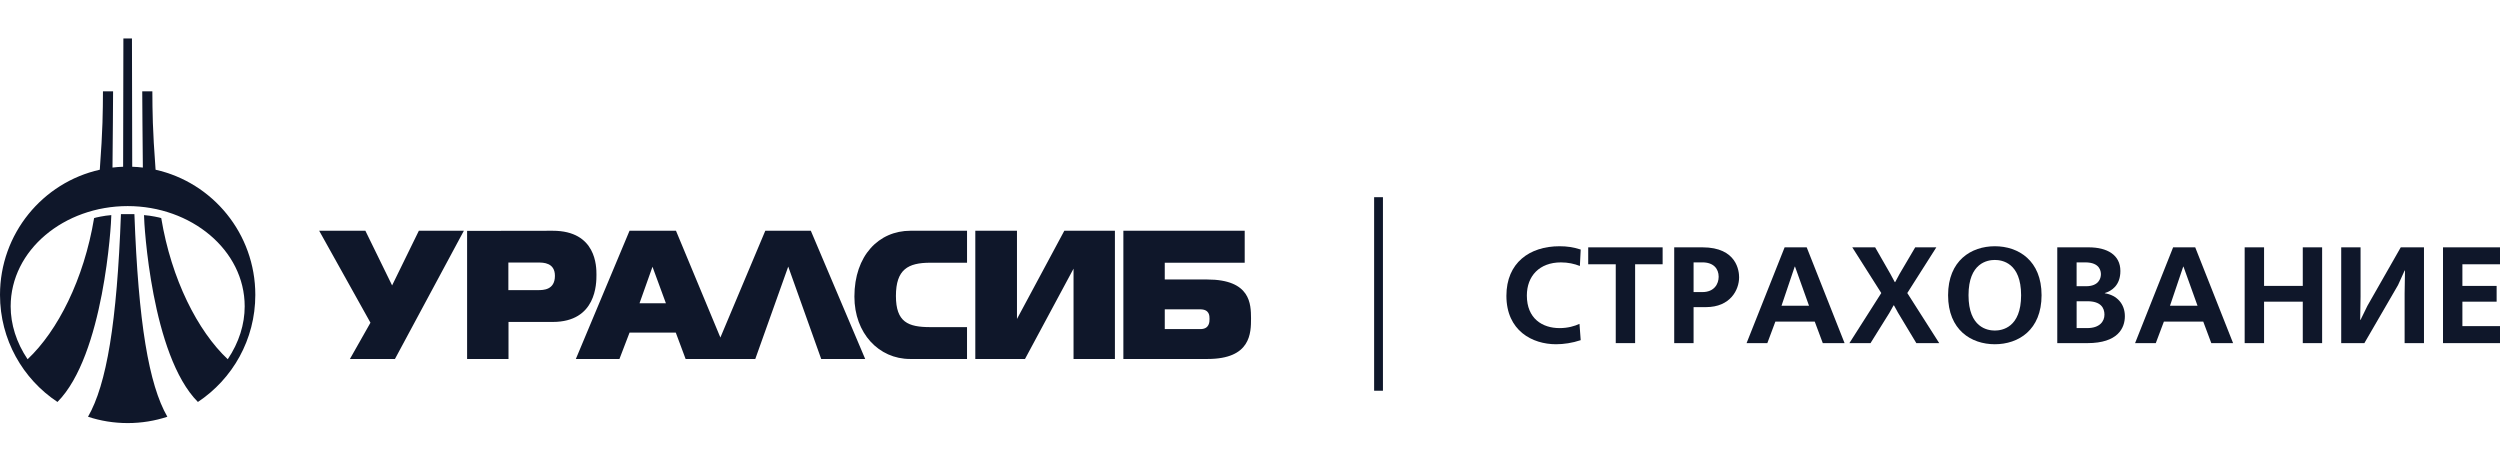
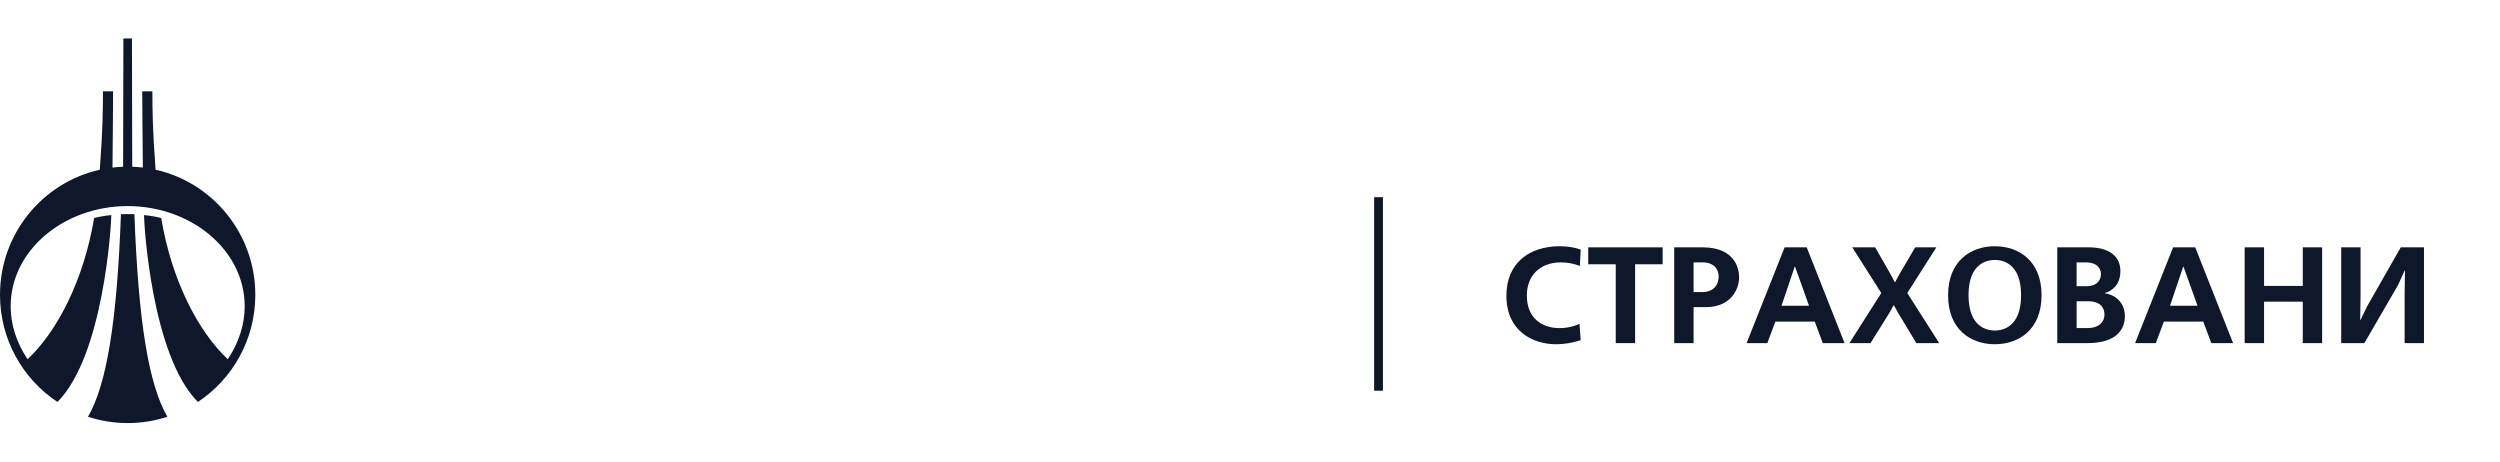
<svg xmlns="http://www.w3.org/2000/svg" width="260" height="48" viewBox="0 0 260 48" fill="none">
-   <path fill-rule="evenodd" clip-rule="evenodd" d="M115.952 37.333H111.648V27.942L106.601 37.333H101.432V23.999H105.765V33.171L110.689 23.999H115.951V37.333H115.952ZM100.571 37.333H94.646C91.394 37.333 88.858 34.659 88.858 30.849C88.858 26.576 91.395 23.998 94.691 23.998H100.572V27.323H96.751C94.429 27.323 93.176 28.02 93.176 30.779C93.176 33.508 94.444 34.02 96.751 34.02H100.57V37.333H100.571ZM41.075 37.333H36.392L38.528 33.561L33.195 23.999H38L40.779 29.684L43.56 23.999H48.242L41.075 37.333ZM124.833 34.226C125.791 34.226 125.791 33.47 125.791 33.157C125.791 32.847 125.791 32.17 124.819 32.17H121.136V34.226H124.833ZM125.546 29.067C130.095 29.067 130.095 31.658 130.107 33.103C130.107 34.631 130.095 37.333 125.587 37.333H116.83V23.999H129.449V27.324H121.135V29.067H125.546ZM67.874 27.783L67.859 27.741L66.511 31.537H69.253L67.874 27.783ZM59.888 37.333L65.471 23.999H70.302L74.92 35.102L79.59 23.999H84.326L89.98 37.333H85.405L81.976 27.725L78.55 37.333H71.304L70.28 34.588H65.474L64.422 37.333H59.888ZM52.87 27.305V30.172H55.959C56.487 30.172 57.712 30.172 57.712 28.684C57.712 27.305 56.485 27.305 56.001 27.305H52.87ZM52.885 37.333H48.578V24.012L57.485 23.999C62.031 23.999 62.031 27.741 62.031 28.576C62.031 29.468 62.031 33.482 57.485 33.482H52.885V37.333Z" fill="#0F172A" />
  <path fill-rule="evenodd" clip-rule="evenodd" d="M13.278 21.433C6.687 21.433 1.109 25.992 1.109 31.864C1.109 33.719 1.697 35.619 2.869 37.361C5.994 34.427 8.73 29.052 9.787 22.681C9.916 22.63 10.839 22.422 11.577 22.371C11.577 23.293 10.798 36.961 5.976 41.804C2.377 39.42 0 35.322 0 30.668C0 24.303 4.438 18.981 10.378 17.651C10.695 13.38 10.695 11.635 10.708 9.497H11.761C11.761 9.519 11.727 15.474 11.699 17.427C12.061 17.381 12.432 17.354 12.805 17.342C12.805 13.923 12.82 7.638 12.832 4H13.724C13.737 7.64 13.751 13.924 13.751 17.342C14.123 17.354 14.491 17.381 14.857 17.427C14.829 15.474 14.793 9.519 14.793 9.497H15.845C15.86 11.634 15.86 13.38 16.181 17.651C22.119 18.98 26.553 24.303 26.553 30.668C26.553 35.321 24.18 39.419 20.581 41.804C15.757 36.961 14.977 23.293 14.977 22.371C15.716 22.422 16.64 22.631 16.769 22.681C17.822 29.05 20.562 34.426 23.686 37.361C24.858 35.619 25.448 33.718 25.448 31.864C25.448 25.992 19.87 21.433 13.278 21.433ZM9.154 43.342C11.089 39.977 12.165 33.541 12.578 22.267H13.978C14.392 33.541 15.469 39.977 17.404 43.342C16.107 43.77 14.719 44 13.28 44C11.841 44 10.451 43.77 9.154 43.342Z" fill="#0F172A" />
  <path d="M143.826 20.508H142.909V40.636H143.826V20.508Z" fill="#0F172A" />
  <path fill-rule="evenodd" clip-rule="evenodd" d="M164.393 35.377C163.515 35.671 162.622 35.801 161.825 35.801C159.36 35.801 156.666 34.394 156.666 30.762C156.666 27.33 159.077 25.609 162.195 25.609C162.975 25.609 163.639 25.708 164.393 25.952L164.307 27.661C163.726 27.434 163.088 27.289 162.336 27.289C160.109 27.289 158.793 28.701 158.793 30.734C158.793 33.136 160.409 34.123 162.197 34.123C163.074 34.123 163.77 33.909 164.266 33.682L164.393 35.377Z" fill="#0F172A" />
  <path fill-rule="evenodd" clip-rule="evenodd" d="M172.913 25.723V27.484H170.052V35.684H168.038V27.485H165.174V25.724H172.913V25.723Z" fill="#0F172A" />
  <path fill-rule="evenodd" clip-rule="evenodd" d="M177.054 25.723C180.653 25.723 180.867 28.214 180.867 28.838C180.867 30.145 179.956 31.941 177.419 31.941H176.132V35.685H174.118V25.723H177.054ZM177.054 30.376C178.273 30.376 178.741 29.534 178.741 28.782C178.741 27.954 178.214 27.287 177.054 27.287H176.132V30.376H177.054Z" fill="#0F172A" />
  <path fill-rule="evenodd" clip-rule="evenodd" d="M187.897 25.723L191.836 35.685H189.57L188.734 33.448H184.638L183.802 35.685H181.644L185.601 25.723H187.897ZM188.138 31.797L186.682 27.726H186.651L185.277 31.797H188.138Z" fill="#0F172A" />
  <path fill-rule="evenodd" clip-rule="evenodd" d="M195.016 25.723L196.603 28.495L197.056 29.337H197.1L197.551 28.495L199.182 25.723H201.379L198.358 30.476L201.679 35.685H199.299L197.395 32.523L196.974 31.758H196.93L196.505 32.523L194.534 35.685H192.337L195.653 30.476L192.637 25.723H195.016Z" fill="#0F172A" />
  <path fill-rule="evenodd" clip-rule="evenodd" d="M212.323 30.703C212.323 34.323 209.913 35.801 207.463 35.801C205.011 35.801 202.601 34.323 202.601 30.703C202.601 27.091 205.011 25.609 207.463 25.609C209.913 25.609 212.323 27.09 212.323 30.703ZM204.726 30.703C204.726 34.076 206.71 34.376 207.463 34.376C208.212 34.376 210.195 34.076 210.195 30.703C210.195 27.33 208.212 27.035 207.463 27.035C206.711 27.035 204.726 27.33 204.726 30.703Z" fill="#0F172A" />
  <path fill-rule="evenodd" clip-rule="evenodd" d="M217.219 25.723C219.146 25.723 220.52 26.506 220.52 28.181C220.52 29.679 219.612 30.262 218.902 30.476V30.502C220.182 30.7 220.986 31.629 220.986 32.879C220.986 34.119 220.265 35.685 217.087 35.685H213.956V25.723H217.219ZM215.969 29.767H216.949C218.251 29.767 218.494 28.969 218.494 28.525C218.494 28.239 218.422 27.287 216.86 27.287H215.967V29.767H215.969ZM215.969 34.12H217.087C218.35 34.12 218.863 33.436 218.863 32.725C218.863 32.012 218.48 31.329 217.087 31.329H215.969V34.12Z" fill="#0F172A" />
  <path fill-rule="evenodd" clip-rule="evenodd" d="M228.303 25.723L232.241 35.685H229.975L229.139 33.448H225.044L224.202 35.685H222.048L226.004 25.723H228.303ZM228.543 31.797L227.081 27.726H227.055L225.679 31.797H228.543Z" fill="#0F172A" />
  <path fill-rule="evenodd" clip-rule="evenodd" d="M235.463 25.723V29.734H239.489V25.723H241.501V35.685H239.489V31.374H235.463V35.685H233.445V25.723H235.463Z" fill="#0F172A" />
  <path fill-rule="evenodd" clip-rule="evenodd" d="M245.498 25.724V30.849L245.459 33.264H245.498L246.208 31.811L249.679 25.723H252.094V35.685H250.08V30.545L250.119 28.138H250.08L249.396 29.648L245.894 35.685H243.486V25.723H245.498V25.724Z" fill="#0F172A" />
-   <path fill-rule="evenodd" clip-rule="evenodd" d="M260 25.724V27.485H256.089V29.735H259.649V31.374H256.089V33.917H260V35.685H254.072V25.723H260V25.724Z" fill="#0F172A" />
</svg>